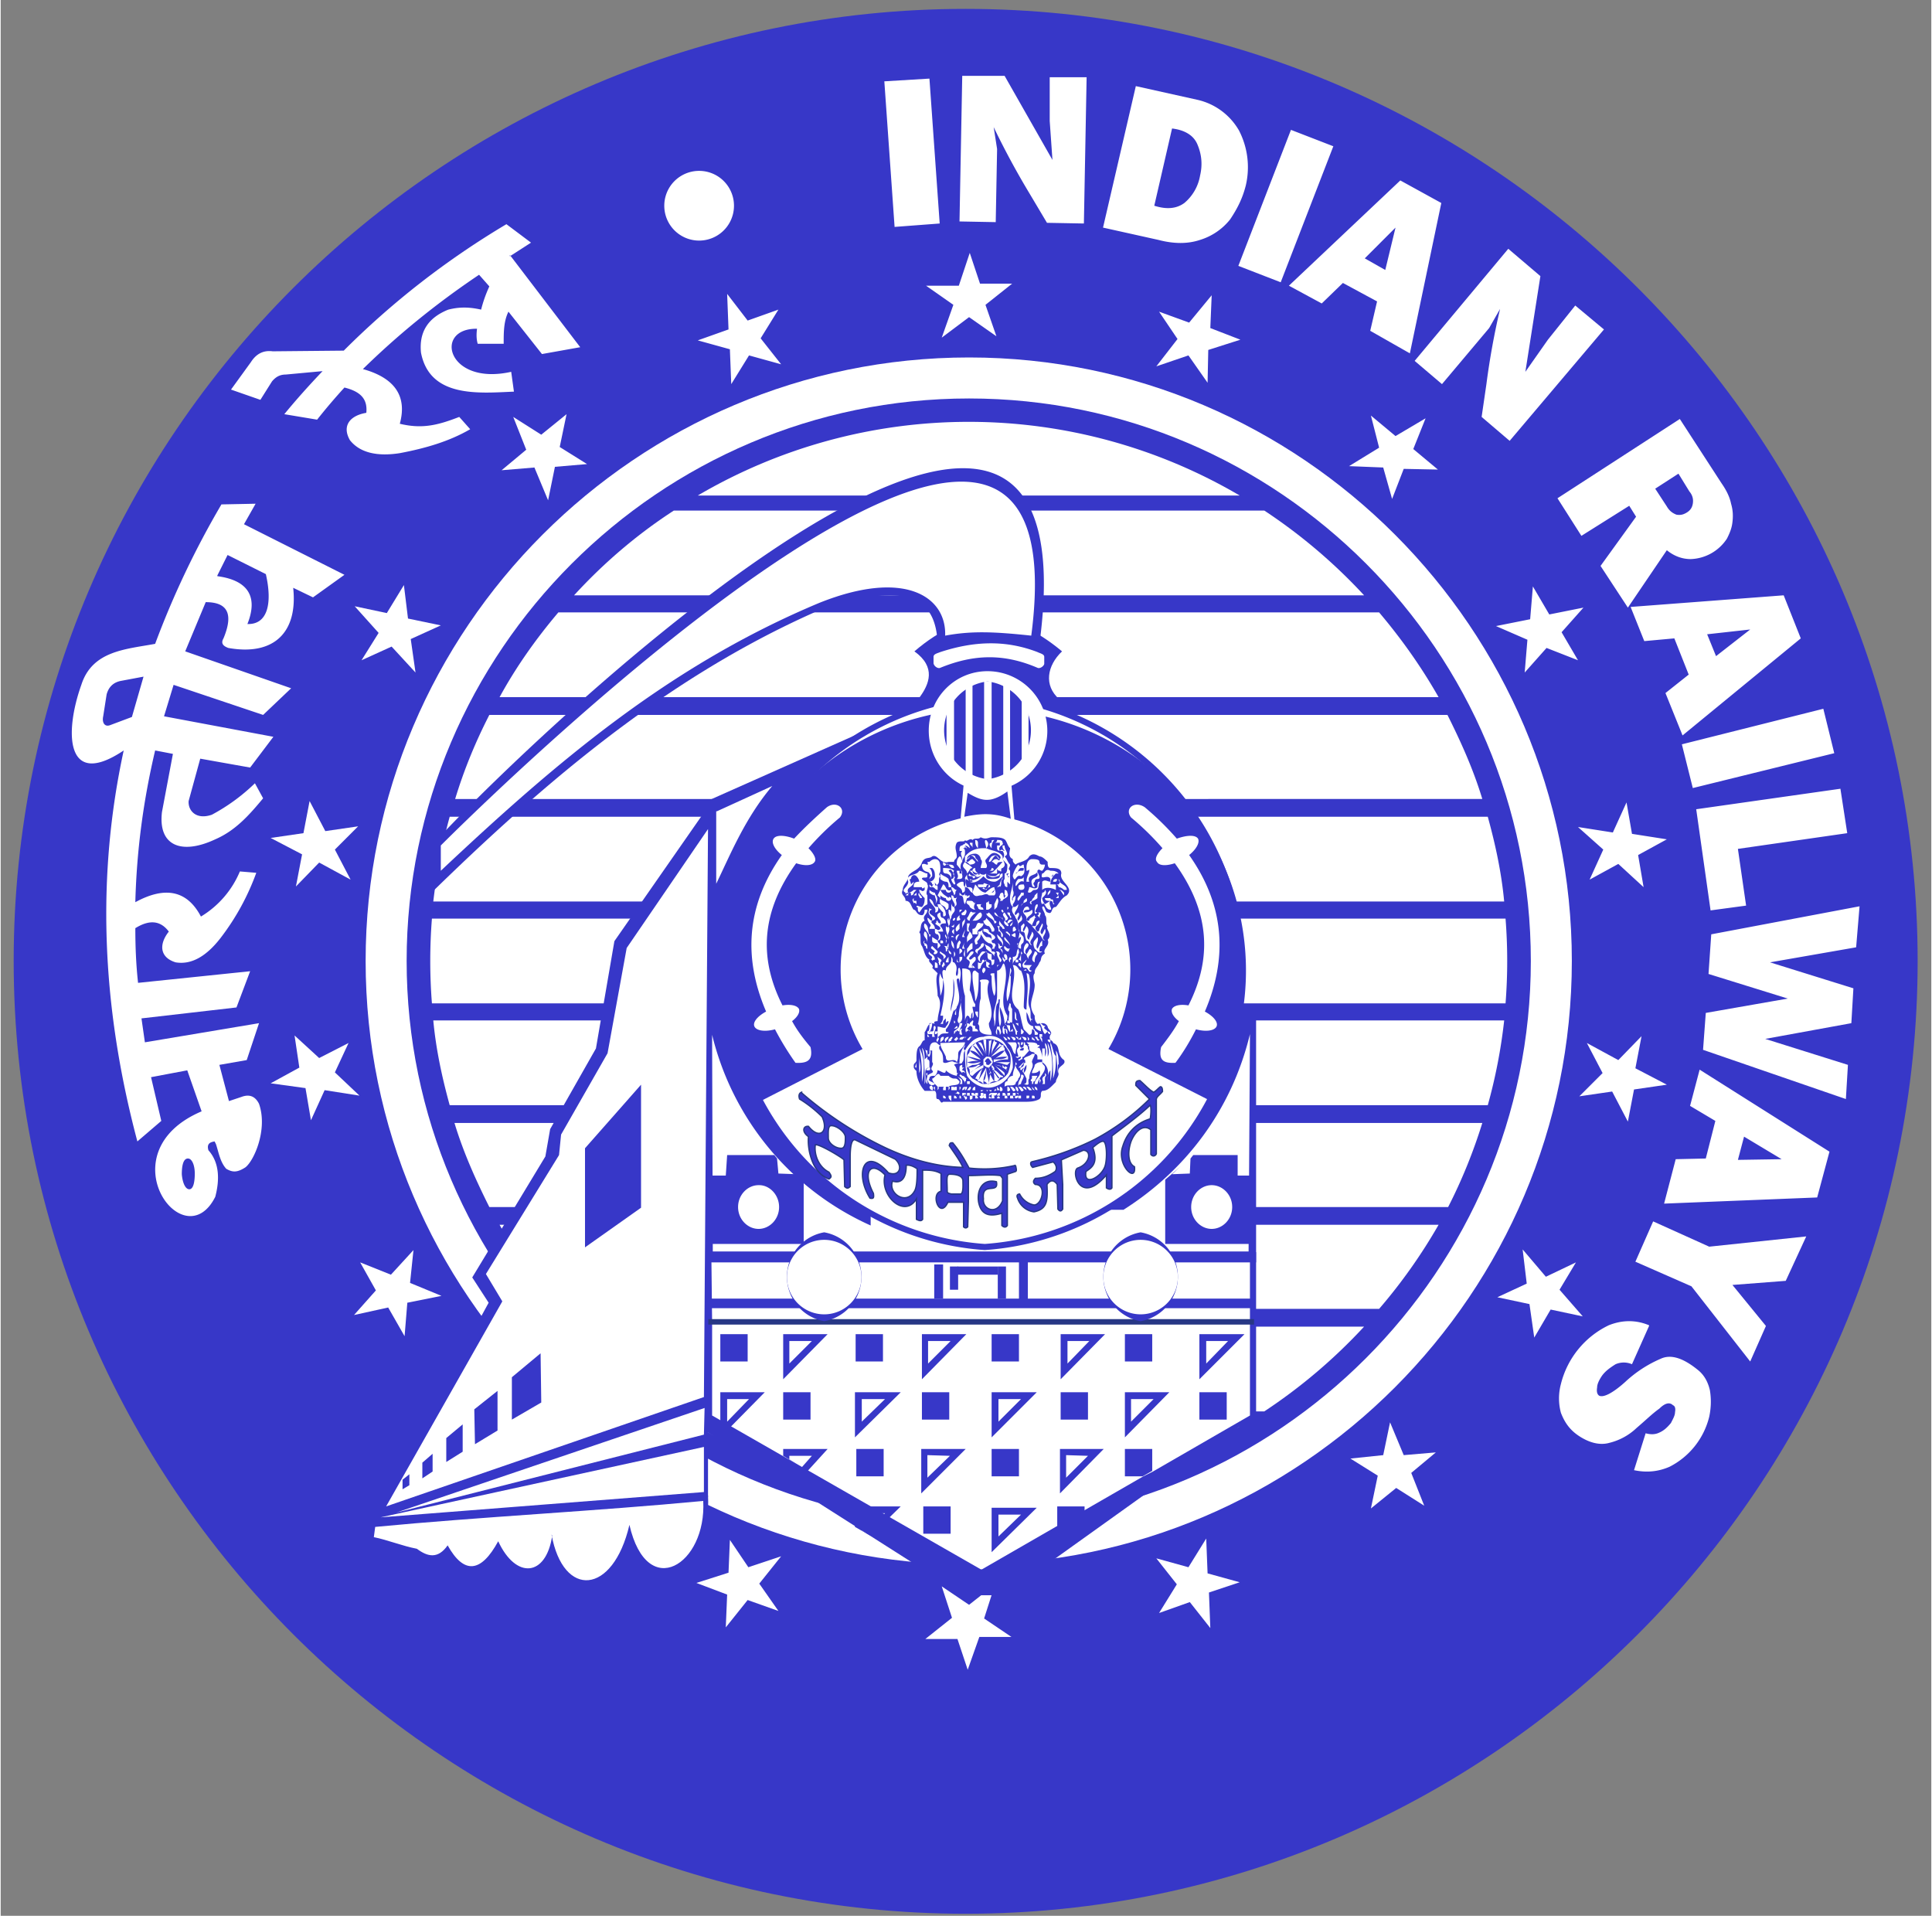
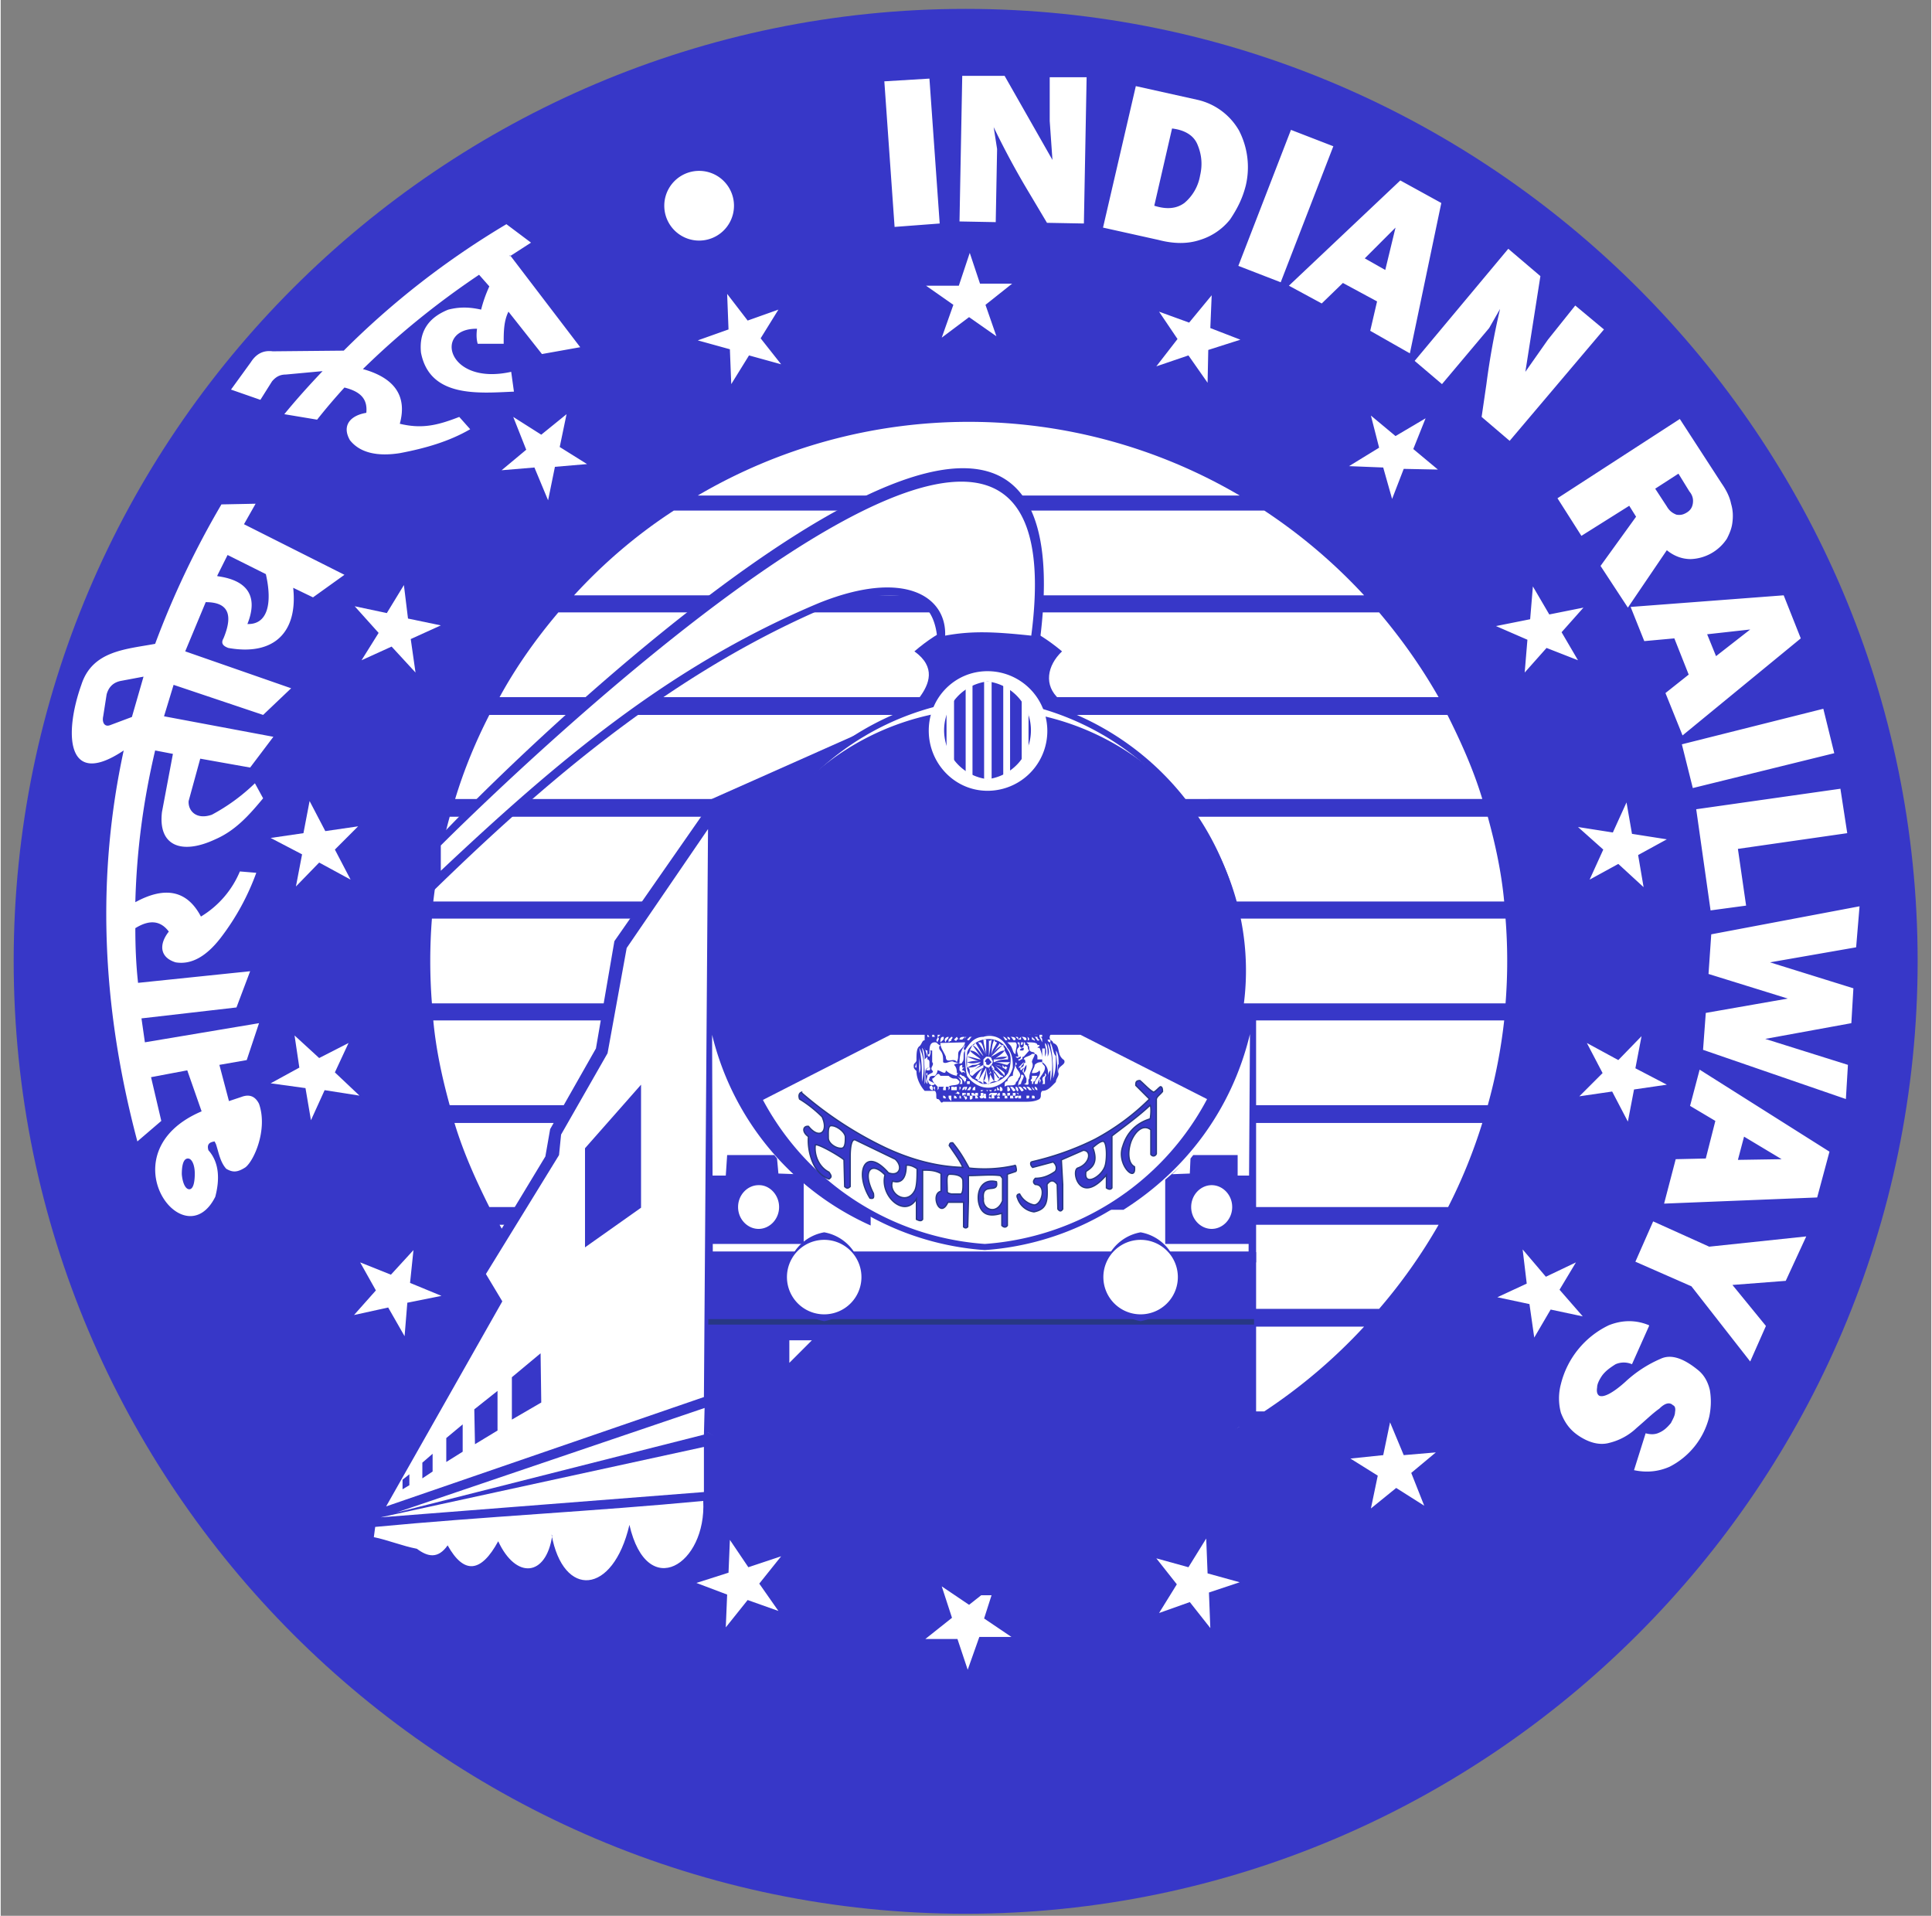
<svg xmlns="http://www.w3.org/2000/svg" width="317.6" height="314.9" fill-rule="evenodd" viewBox="0 0 282.5 280.3">
  <rect x="0" y="0" width="282.5" height="280.3" fill="#808080" stroke="none" />
  <path fill="#3737c8" d="M141.2 1.3c76.7 0 139.3 62.6 139.3 139.3S217.9 280 141.2 280C64.5 280 1.9 217.4 1.9 140.6S64.5 1.3 141.2 1.3z" />
  <g fill="#fff">
    <path d="m106.3 43 3 3.9 4.5-1.6-2.6 4.2 3 3.8-4.7-1.3-2.6 4.2-.2-5.1-4.7-1.3 4.5-1.6zM75 61l4.1 2.6 3.7-3-1 4.8 4 2.5-4.7.4-1 4.9-2-4.8-4.8.4 3.6-3zM51.8 88.7l4.7 1 2.5-4.1.6 4.9 4.8 1-4.4 2 .7 4.9-3.5-3.8-4.4 2 2.5-4zM39.5 122.6l4.8-.7.9-4.7 2.3 4.4 4.8-.7-3.4 3.4 2.3 4.4-4.6-2.5-3.4 3.5.9-4.7zM39.5 158.5l4.2-2.3-.7-4.7 3.6 3.3 4.3-2.2-2 4.3 3.6 3.4-5.1-.8-2 4.4-.8-4.7zM51.7 192.4l3.2-3.6-2.3-4.1 4.5 1.8 3.3-3.6-.5 4.8 4.6 1.9-5 1-.4 4.9-2.4-4.2zM106.1 238.1l.2-4.8-4.5-1.7 4.7-1.5.2-4.8 2.7 4 4.8-1.6-3.2 4 2.8 4-4.5-1.6zM141.5 244.3l-1.5-4.5h-4.7l3.9-3.1-1.5-4.6 4 2.7 3.8-3-1.6 5 4 2.7h-4.7zM177 238.2l-3-3.8-4.5 1.6 2.6-4.2-3-3.8 4.7 1.3 2.6-4.2.2 5.1 4.7 1.3-4.5 1.5zM208.3 220.3l-4.1-2.6-3.7 3 1-4.8-4-2.5 4.8-.5 1-4.8 2 4.8 4.7-.4-3.6 3zM231.5 192.6l-4.7-1-2.4 4.1-.7-4.9-4.7-1 4.3-2-.6-5 3.4 4 4.4-2.1-2.4 4zM102.2 25a5.1 5.1 0 0 1 0 10.2 5.1 5.1 0 0 1 0-10.2zM74.5 37.3l10.3 13.5-5.6 1-4.9-6.2c-.7 1.4-.7 3-.7 4.7h-3.8c-.2-.7-.2-1.4-.1-2.2-6.4-.1-4.4 8.4 5 6.3l.4 2.9c-5 .2-12.3 1-13.6-5.7-.3-3 1-5.1 4-6.3 1.6-.4 3-.4 4.8 0 .3-1.2.7-2.3 1.2-3.4L70 40.2c-6.4 4.3-12 8.9-17 13.8 4.7 1.3 6.5 4 5.4 8 3.3.8 5.6.2 8.7-1l1.6 1.8c-3.1 1.8-6.6 2.8-10.3 3.5-3.2.5-5.8 0-7.3-1.9-1.2-2.1 0-3.6 2.4-4 .2-2-.8-3.1-3.2-3.7a87.8 87.8 0 0 0-4 4.7l-4.8-.8c1.8-2.2 3.7-4.3 5.6-6.3l-5.4.5c-.9 0-1.5.4-2 1L38 58.5 33.7 57l2.9-4c.7-1.1 1.7-1.8 3.2-1.6l10.4-.1c7-7 14.9-13.2 23.8-18.5l3.6 2.7-3.1 2z" />
    <path d="m23.5 164-1.5-6.4 5.3-1 2.1 6c-14.1 6-2.6 21.7 2 12.5.6-2.3.7-4.9-1-6.8-.3-1 .3-1.2.9-1.3l.2.4c.4 1.2.6 2.6 1.5 3.6 1 .6 1.7.5 2.8-.2 1.3-1 3.3-5.6 2-9.3-.5-1-1.3-1.5-2.6-1l-1.8.6-1.4-5.3 4-.7 1.8-5.4-16.7 2.8-.5-3.5 13.9-1.6 2-5.3-16.4 1.7c-.3-2.7-.4-5.4-.4-8 2.1-1.3 3.7-1.1 4.9.5-1.5 1.9-1.3 3.8 1 4.5 2.4.4 4.6-1 6.6-3.6 2.3-3 4-6.2 5.2-9.5l-2.4-.2a14 14 0 0 1-5.7 6.6c-2-3.8-5.2-4.5-9.6-2.1.2-7.7 1.2-15 2.9-22.2l2.6.5-1.6 8.5c-.6 5 2.9 6.3 7.8 4 3-1.3 5-3.6 7-6l-1.2-2.2a28 28 0 0 1-6.3 4.6c-2.3.8-3.5-.6-3.4-2l1.7-6.2 7.3 1.3 3.4-4.5-16-3 1.4-4.6 13.1 4.4 4.1-3.9L27 95.3l3-7.2c3.2 0 4.1 1.7 2.6 5.3-.4.7-.1 1.1.7 1.4C40 96 43.5 92.5 42.8 86l2.9 1.4 4.6-3.3-14.7-7.4 1.7-3-5 .1a129 129 0 0 0-9.7 20.4c-4.3.8-9.2 1-10.8 6-2.5 7-2.3 15.3 6.2 9.6-3.9 18-3.4 36.9 2 57.2zm3 7.8c0-1.2.2-2.3.9-2.3.6 0 1 1 1 2.2s-.2 2.3-.8 2.3c-.6 0-1-1-1.1-2.2zM20.9 99l-1.7 5.9-3.2 1.2c-.8.3-1.2-.4-1-1.3l.5-3.2c.3-1.1 1-1.8 2.2-2zm10.8-14.8 1.5-3 5.6 2.8c1 4.4.2 7.4-2.7 7.3 1.6-4 .1-6.4-4.4-7zM231.6 88.9l-3.2 3.6 2.4 4.1-4.6-1.8-3.2 3.6.4-4.8-4.6-2 5-1 .4-4.8 2.4 4.1zM208.5 61.2l-1.8 4.5 3.6 3-5-.1-1.7 4.4-1.3-4.6-5-.2 4.4-2.7-1.2-4.7 3.6 3zM141.8 37l1.5 4.5h4.7l-3.9 3.1 1.6 4.6-4-2.8-4 3 1.7-4.8-4-2.8h4.8zM130.8 33.2l-1.5-21.3 6.6-.4 1.5 21.2zM140.3 32.4l.4-21.3h6.2l7 12.3-.4-5.7v-6.4h5.4l-.4 21.4-5.4-.1-2.5-4.2a118 118 0 0 1-5.3-9.8l.5 3.2-.2 10.7zM161.3 33.3l4.8-20.7 9 2a9.4 9.4 0 0 1 6.1 4.5 11.7 11.7 0 0 1 1 8c-.5 2-1.3 3.5-2.3 5a9 9 0 0 1-4.4 3c-1.8.6-3.8.6-6.1 0zm7.5-3.2c1.9.6 3.3.4 4.4-.4a6.7 6.7 0 0 0 2.3-4c.4-1.7.2-3.2-.4-4.6s-2-2.1-3.7-2.3zM181.1 38.9l7.7-19.9 6.2 2.4-7.7 19.9zM188.5 41.8l16.3-15.4 6 3.3-4.6 22-5.8-3.3 1-4.3-5-2.7-3.1 3zm14.1-2.3 1.5-6.2-4.5 4.5zM206.9 52.8l13.7-16.4 4.7 4-2.2 14 3.3-4.7 4-5 4.2 3.5-13.8 16.3-4.1-3.5.7-4.8a109.6 109.6 0 0 1 2-11l-1.6 2.8-6.9 8.2zM245.7 61.3l6.1 9.4c.7 1 1.2 2 1.4 3 .3 1 .3 1.9.2 2.7-.1.9-.4 1.6-.8 2.4a6.6 6.6 0 0 1-5.3 3c-1.2 0-2.4-.4-3.5-1.3l-5.7 8.4-4-6.1 5.2-7.2-1-1.6-7 4.4-3.5-5.5zm-.2 8-3.4 2.2 1.7 2.6c.4.7.9 1 1.4 1.2.6.1 1 0 1.5-.3s.8-.7.9-1.3c.1-.6 0-1.2-.5-1.8zM238.5 88.8l22.4-1.7 2.5 6.3-17.3 14.2-2.5-6.2 3.4-2.7-2.1-5.3-4.4.4zM251 96l5-3.9-6.3.7zM246 108.9l20.7-5.2 1.6 6.5-20.7 5.1zM248.1 118.4l21.1-3 1 6.5-16 2.3 1.2 8.3-5.2.7zM250.3 136.7l21.7-4.1-.5 6-12.6 2.2 12.2 3.8-.3 5.1-12.6 2.3 12.1 3.8-.3 5-20.9-7.2.4-5.4 12-2.1-11.6-3.6zM248.6 156.5l19 12-1.8 6.7-22.4.9 1.7-6.5 4.4-.1 1.4-5.5-3.7-2.2zm5.6 13.2 6.4-.1-5.5-3.3zM241.8 178.7l8.2 3.7 14.2-1.5-3 6.5-7.8.6 4.9 6-2.3 5.2-8.6-11-8.2-3.6zM241.2 194l-2.5 5.6a3 3 0 0 0-2.4 0c-.8.5-1.5 1-2 1.7-.4.6-.7 1.2-.7 1.7-.1.6 0 1 .3 1.2.6.3 1.9-.3 3.8-2a18 18 0 0 1 5.2-3.4c1.5-.7 3.3-.1 5.4 1.6.9.7 1.5 1.7 1.8 3 .2 1.2.2 2.5-.1 3.9a11.2 11.2 0 0 1-5.8 7.3c-1.6.7-3.3.9-5.2.5l1.7-5.4c.7.2 1.4.2 2-.1.7-.3 1.2-.8 1.7-1.4.3-.6.6-1.1.6-1.6.1-.5 0-.9-.3-1-.5-.5-1.2-.3-2 .5-1 .7-2 1.7-3.3 2.8a8.8 8.8 0 0 1-4 2.2c-1.4.4-3 0-4.6-1.1-1.3-.9-2-2-2.5-3.3a8.1 8.1 0 0 1 0-4.2 13 13 0 0 1 7-8.6c2-.8 4-.8 5.9 0zM243.8 158.7l-4.8.7-.9 4.7-2.3-4.4-4.8.7 3.4-3.4-2.3-4.4 4.6 2.5 3.4-3.5-.9 4.7zM243.8 122.8l-4.2 2.3.8 4.7-3.7-3.4-4.2 2.3 2-4.4-3.7-3.3 5.1.8 2-4.4.8 4.6zM177.2 43.2 177 48l4.4 1.7-4.7 1.5-.1 4.8-2.8-4-4.7 1.6 3.1-4-2.7-4 4.4 1.6z" />
-     <path d="M141.7 52.3c48.6 0 88.2 39.7 88.2 88.3s-39.6 88.3-88.2 88.3c-48.7 0-88.3-39.7-88.3-88.3S93 52.3 141.7 52.3z" />
  </g>
  <path fill="#273785" d="M141.7 61.8a79 79 0 0 1 78.8 78.8c0 43.4-35.4 78.8-78.8 78.8S62.8 184 62.8 140.6a79 79 0 0 1 78.9-78.8z" />
  <path fill="#3737c8" d="M141.7 58.3c45.3 0 82.2 37 82.2 82.3s-37 82.3-82.2 82.3-82.3-37-82.3-82.3 37-82.3 82.3-82.3z" />
  <path fill="#fff" d="M81.6 89.6h120.1c3.3 3.9 6.2 8 8.7 12.4H73c2.4-4.4 5.3-8.5 8.6-12.4zM98.5 74.7h86.4a79.6 79.6 0 0 1 14.6 12.4H83.9c4.3-4.7 9.2-8.9 14.6-12.4zM71.6 104.6h140.1c2 4 3.8 8 5.1 12.3H66.5c1.3-4.3 3-8.4 5-12.3zM65.7 119.5h151.9c1.1 4 2 8.1 2.4 12.4H63.3c.5-4.3 1.3-8.4 2.4-12.4zM63 134.4h157.2a79.2 79.2 0 0 1 0 12.4H63.1a79.2 79.2 0 0 1 0-12.4zM63.3 149.3H220a78 78 0 0 1-2.4 12.4H65.7c-1.1-4-2-8.1-2.4-12.4zM66.5 164.3h150.3c-1.3 4.2-3 8.4-5 12.3H71.5c-2-4-3.8-8-5.1-12.3zM73 179.2h137.4a79.2 79.2 0 0 1-8.7 12.3H81.6c-3.3-3.8-6.2-8-8.6-12.3zM83.9 194.1h115.6a79.6 79.6 0 0 1-14.6 12.4H98.5A79.6 79.6 0 0 1 83.9 194zM181.3 72.5H102a78.3 78.3 0 0 1 79.3 0zM102 208.7h79.3a78.3 78.3 0 0 1-79.3 0z" />
  <path fill="#3737c8" d="m135.3 103-31.7 14.1-.4 92.3 37.7 24h5.9l36.9-26.4v-58z" />
  <path fill="#fff" d="m182.8 151.4-.2 31.7h-78.4l-.1-30.7v-1a41.2 41.2 0 0 0 23.2 27.9V177h37c9-5.7 15.8-14.5 18.5-25.7z" />
  <path fill="#3737c8" d="M61 126c10.5-12.5 100.1-99.9 91-31.8a15.5 15.5 0 0 0-14.9-.1c-.3-6-3.5-9.6-17.6-4.7-22.9 10.1-41.4 26.3-59 43.7l.4-7z" />
  <path fill="#3737c8" d="M133.7 95.3c3.2 2.3 2.2 4.8.7 6.8l20.5.2c-2.3-2-1.8-4.9.4-7-7.3-6.1-14-6.5-21.6 0z" />
  <path fill="#3737c8" d="M144 101.3a40.9 40.9 0 0 1 0 81.6 40.9 40.9 0 0 1 0-81.6z" />
  <path fill="#fff" d="M144 102.2a40 40 0 0 1 0 79.8 40 40 0 0 1 0-79.8z" />
  <path fill="#3737c8" d="M144.1 103.8a38.2 38.2 0 0 1 33 57.3l-19.1-9.7h-27.8l-19 9.7a38.2 38.2 0 0 1 32.9-57.4z" />
-   <path fill="#fff" d="M104 184.6h78.8v8.8h-78.7zM104.1 193.5h78.7v13.6l-14.2 8.2-1.4.7-23.6 13.6h-.2l-39.3-22.5zM137.5 95.4c4.9-1.6 9.5-1.8 14.2 0 .4.2 1 .3 1 .7v1c0 .3-.6.8-1 .6-4.9-2.1-9.3-2-14.2 0-.4.2-1-.3-1-.7v-.9c0-.4.5-.5 1-.7zM104.8 118.7l8.1-3.7c-4 4.7-6.2 10.2-8.2 14.3v-10.6zM114.4 147.1c1.2-.2 2.1 0 2.4.5.2.5-.2 1.2-1 1.8.7 1.3 1.6 2.5 2.7 3.8.4 1.9-.4 2.4-2.2 2.3a42.5 42.5 0 0 1-3-4.9c-1.5.4-2.7.2-3-.4-.3-.6.4-1.5 1.7-2.2-3.3-7.7-3-15.4 2.3-22.9-1-.8-1.6-1.8-1.2-2.4.4-.6 1.7-.5 3 0 1.4-1.5 3-3 4.8-4.6 1.4-1 2.9.2 1.9 1.5-1.8 1.5-3.3 3-4.6 4.5.8.8 1.2 1.6.9 2-.4.6-1.5.6-2.7.2-5 6.9-5.6 13.7-2 20.8zM173.8 147.1c-1.2-.2-2.1 0-2.4.5-.2.5.2 1.2 1 1.8-.7 1.3-1.6 2.5-2.6 3.8-.4 1.9.3 2.4 2.1 2.3 1.2-1.6 2.2-3.3 3-4.9 1.5.4 2.7.2 3-.4.3-.6-.4-1.5-1.7-2.2 3.3-7.7 3-15.4-2.3-22.9 1-.8 1.6-1.8 1.3-2.4-.4-.6-1.7-.5-3.1 0a41.8 41.8 0 0 0-4.7-4.6c-1.5-1-3 .2-2 1.5 1.8 1.5 3.3 3 4.6 4.5-.8.8-1.2 1.6-.8 2 .3.6 1.4.6 2.6.2 5 6.9 5.6 13.7 2 20.8zM144.1 119.2a22.7 22.7 0 0 1 0 45.3 22.7 22.7 0 0 1 0-45.3z" />
  <path fill="#fff" d="M64.4 123.7c10.4-10.4 94.4-91.8 86.4-30.7-5.6-.6-8.8-.7-12.6 0 .2-5.7-5.9-9.8-18.4-4.8-22 9.2-38.5 23.3-55.4 39.2v-3.7zM144.4 98.2a8.7 8.7 0 0 1 0 17.5c-4.8 0-8.6-4-8.6-8.8s3.8-8.7 8.6-8.7z" />
-   <path fill="#fff" d="M141 113.7c2.2 2.3 3.8 2.8 6.8 0l.6 7a10 10 0 0 0-8-.2z" />
  <path fill="#3737c8" d="M141.5 116c2 1.2 3.3 1.6 5.8-.2l.5 4c-2.5-.9-4.4-.8-6.8-.3zM144.4 99.7a7.2 7.2 0 0 1 0 14.3 7.2 7.2 0 0 1 0-14.3z" />
  <path fill="#fff" d="M139.5 101.7V112l-1.1-1.3v-7.9l1-1.2zM142.2 100v13.7l-1-.4v-12.8a7 7 0 0 1 1-.5zM145 99.7V114a7.2 7.2 0 0 1-1.1 0V99.7a7.2 7.2 0 0 1 1 0zM147.7 100.5v12.8l-1 .4V100l1 .5zM150.4 103v7.8l-1 1.3v-10.4c.4.3.7.8 1 1.2z" />
  <path fill="#3737c8" d="M104 172h2.1l.2-3h6.9l.4.5.2 2.2 2.7.1-1.4-1.2 2.4 2v9.4H104zM183.4 172H181v-3h-6.5l-.4.5-.1 2.2-2.6.1 1.3-1.2-2.3 2v9.4h13zM103.6 190h80v1.4h-80zM103.5 183.2h80.2v1.5h-80.2z" />
  <path fill="#273785" d="M103.4 193h80v.8h-80z" />
-   <path fill="#3737c8" d="M120.5 180.3a6.6 6.6 0 0 1 0 13 6.6 6.6 0 0 1 0-13zM166.8 180.3a6.6 6.6 0 0 1 0 13 6.6 6.6 0 0 1 0-13zM140 186.5v-1.2h5.9v1.2z" />
+   <path fill="#3737c8" d="M120.5 180.3a6.6 6.6 0 0 1 0 13 6.6 6.6 0 0 1 0-13M166.8 180.3a6.6 6.6 0 0 1 0 13 6.6 6.6 0 0 1 0-13zM140 186.5v-1.2h5.9v1.2z" />
  <path fill="#3737c8" d="M138.9 185.3h1.2v3.4h-1.2zM136.6 185h1.3v5h-1.3zM145.9 185.3h1.2v4.7h-1.2zM149 184.1h1.3v6H149z" />
  <path fill="#fff" d="M120.5 181.4a5.4 5.4 0 1 1 0 10.9 5.4 5.4 0 0 1 0-10.9zM166.8 181.4a5.4 5.4 0 1 1 0 10.9 5.4 5.4 0 0 1 0-10.9zM111 173.4c1.5 0 2.9 1.4 2.9 3.2s-1.4 3.2-3 3.2-3-1.4-3-3.2 1.4-3.2 3-3.2zM177.2 173.4c-1.6 0-3 1.4-3 3.2s1.4 3.2 3 3.2 3-1.4 3-3.2-1.4-3.2-3-3.2z" />
  <path fill="#3737c8" d="m103.8 117.6-.3 87.7L54 222.5l17.4-31.9-2.4-3.7 10.7-17.7.7-4 6.7-11.8 2.7-15.7z" />
  <path fill="#3737c8" d="M103.5 204.8V219L54 222.6l1.9-1z" />
-   <path fill="#3737c8" d="M54 222.7v2.2c2.2.4 4.4 1.4 6.5 1.8 1.6 1.3 3.2 1.6 4.7-.5 2.4 4.5 5 4.3 7.6-.7 2.6 6 7.1 5.6 8-.8v-.3c1.7 10.1 9.2 9.6 11.7-1.4 2.6 12 11.6 5.8 11-4.2-16 1.6-33.3 2.3-49.5 3.9z" />
  <path fill="#fff" d="m103.5 121.3-.6 83.1-46.5 16 17-30-2.4-4L81.7 169l.3-3 6.8-11.9 2.8-15.4zM102.9 211.7v6.6L55.6 222zM103 206l-.1 3.9-45 11.4zM54.8 223.4l-.2 1.5c2 .4 4.2 1.3 6.3 1.7 1.6 1.2 3.1 1.5 4.5-.5 2.4 4.3 4.9 4 7.4-.6 2.6 5.6 7 5.2 7.9-.8l-.1-.2c1.7 9.4 9 8.9 11.4-1.4 2.6 11.3 11.3 5.8 10.8-3.5-15.7 1.5-32.3 2.3-48 3.8z" />
  <path fill="#3737c8" d="m85.5 168 8.2-9.3v18l-8.2 5.8zM74.8 201.5 79 198l.1 7.2-4.3 2.5zM69.3 206.2l3.4-2.7v5.8l-3.3 2zM65.2 210.4l2.4-2v4l-2.4 1.5zM61.7 214l1.5-1.3v2.6l-1.5 1zM58.8 216.5l1-.8v1.6l-1 .6z" />
  <path fill="#fff" d="M118.7 196.1h-3.3v3.3z" />
-   <path fill="#3737c8" d="M105.3 195.2h4v4h-4zM125.1 195.2h4v4h-4zM145 195.2h4v4h-4zM164.5 195.2h4v4h-4zM114.5 203.7h4v4h-4zM155.1 203.7h4v4h-4zM175.4 203.7h4v4h-4zM125.2 212h4v4h-4zM145 212h4v4h-4zM154.6 220.4h4v2l-4 2.3zM134.8 203.7h4v4h-4zM135 220.4h4v4h-4zM164.5 212h4v3.2l-1.4.8h-2.6zM121 195.2h-6.5v6.6zm-2.3 1h-3.3v3.3zM141.3 195.2h-6.5v6.6zm-2.3 1h-3.3v3.3zM161.6 195.2h-6.5v6.6zm-2.3 1h-3.2v3.3zM182 195.2h-6.6v6.6zm-2.4 1h-3.2v3.3zM111.8 203.7h-6.5v6.6zm-2.3 1h-3.2v3.3zM131.7 203.7H125v6.6zm-2.3 1H126v3.3zM151.6 203.7H145v6.6zm-2.3 1H146v3.3zM171 203.7h-6.5v6.6zm-2.3 1h-3.3v3.3zM121 212h-6.5v1l1 .6 1.7 1.1.8.6zm-2.3 1h-3.3v.5l1.8 1.2zM141.2 212h-6.5v6.5zm-2.3 1-3.3-.1v3.3zM161.4 212H155v6.5zm-2.3 1-3.2-.1v3.3zM131.7 220.4H125v3l2.3 1.3zm-2.3 1H126v2.5l.5.3zM151.6 220.6H145v6.5zm-2.3 1H146v3.2z" />
  <path fill="#3737c8" stroke="#273785" stroke-width=".2" d="M117.2 159.8c-.3.1-.5.4-.3 1 1 .6 2.2 1.5 3.3 2.6 1 2.2-.4 3.4-2 1.4-.8-.1-1 .8 0 1.5-.1 1.1.1 2.5.6 3.7s1.3 2.1 2.4 2.5c.4-.3.4-.4 0-1-1.6-.8-2.2-2.7-2-4 .5-.2 4 1.9 4.2 2.2l.1 3.9c.3.3.5.3.8 0v-4.3c0-1.5.2-2.8.8-2.5l5.8 2.8c1.2 1.1.6 2.6-1 2-3.5-4-5 0-2.7 3.7.5.1.6 0 .5-.7-1.7-3.3-.3-4.8 1.7-2.7-.8 3.1 2.9 6.4 4.6 3.5v3c.4.2.7.3.9 0v-7.2c1 0 1.8 0 2.7.5v2.6c-1.6.3-.2 4.2 1 1.6h2.3v3.6c.2.2.4.2.6 0l.1-3.7V172c1.7 0 3.3-.2 4.7 0l.3.4v3.3c-.9 2.2-3 1.2-2.8-.3-.3-2.6 2.3-.6 1.9-2.5-2-.5-2.9 1.2-2.6 3 .3 1.5 1.2 2.3 3.4 1.6v1.8c.3.3.6.3.8 0v-7.5l1.2-.4c.2-.1.1-.4 0-.9a20 20 0 0 1-6.8.4c-.7-1.3-1.4-2.5-2.4-3.7-.3 0-.4 0-.5.4.8 1.2 1.5 2.1 2 3.2-4.1-.1-8-1.3-11.4-2.9a54.5 54.5 0 0 1-12.2-8zm4.4 4.9c.7 0 2 .9 2 1.7 0 .7 0 1.7-.7 1.6-.7 0-1.8-.7-1.8-1.5s-.1-1.9.5-1.8zm10.8 5.8c.6-.1 1.1.1 1.7.5 0 1.1 0 2.7-.4 3.3-1.2 2.1-3.9.3-3.2-1.5 1.2.4 2-.3 2-2.3zm8.4 2.2c0 .6.1 1.8-.3 2h-1.4c-.3-.1-.6-.1-.6-.4 0-1.6-.2-2.5.4-2.5.9 0 1.9.2 1.9 1zM150.8 170c-.2.3 0 .6.2.8l3-.8c.5.4.6 1 .3 1.4-1 .7-1.9 1-2.9 1-.4.4-.3.7 0 .9 1.7 0 1 3-.2 3a3 3 0 0 1-2.1-1.6c-.3 0-.5.2-.3.6a2.9 2.9 0 0 0 2.4 2c2-.4 2-1.7 1.9-4 .5-.7 1-.7 1.5 0l.1 3.6c.3.4.5.3.7 0v-3.6l-.2-3.6 3.2-1.4c1.3 0 1 2-.8 2.6-1 .4.3 5.6 4.2 1v1.9c.3.2.6.3.8 0v-7.6c1.8-1.4 3.8-2.8 5.6-4.5.2.3.1 1.6 0 2-2 .6-3.4 2-4 4-1 2.7 2 5.5 1.7 3-1-.5-1-2.3-.5-3.7.6-1.5 1.8-2.6 2.9-1.7v3.6c.3.4.7.2.8-.1V160.8c.1-.4.5-.6.9-1.1 0-.2 0-.7-.3-.7-.2.1-.7.7-1 .8-.6-.3-1.3-1.1-2-1.7-.6 0-.6.3-.6.7l2 2c-2.3 2.3-5 4.3-8 5.9-3 1.5-6.2 2.6-9.3 3.3zm9-2.1c.8-.7 1.3-1 1.6-.9.5.3.5 2.7.2 3.6-.5 1.6-3.2 3.1-2.8.8.7-.5 1.9-1.1 1-3.5z" />
  <path fill="#3737c8" d="M143.4 122.5c.8.4 1.2 0 1.6 0 .8 0 1.6 0 2 .4.3.4.3.8.7 1.2 0 .4-.4 1.2.4 1.6 0 .4 0 .4.4.8.4-.4 1.6-.4 2-1.2.4-.4.8-.4 1.5 0 .4 0 .8.4 1.2.8 0 .4 0 .9.4.9.8 0 1.6 0 1.6.8-.4 1.2 2 2 .8 3.2-.8.4-1.2 1.3-1.6 1.7-.8 0-.4 1.2-1.2.8-.4 0-.4-1.2-.8-.8 0 .4.4.8.4 1.2.4.4 0 1.2.4 1.6-.4.4.8 1.2 0 2 .4.9-.8 1.3-.4 2-.8.5-.4.9-.8 1.3-.3.8-.7.8-.7 1.6-.4.4 0 1.3 0 1.7 0 1.6-1.2 2.8 0 4.5 0 .4 0 .8.4 1.2.3 0 1.1-.4 1.5.4 0 .4.8.8.4 1.2-.4.8.4.8.4 1.2 1.2.4.4 1.7 1.6 2.5.4.8-1.2.8-.8 2 0 .4-.4.8-.4 1.2-.8.8-1.2 1.3-2 1.3-.4.4 0 .8-.4 1.2-.7.4-1.5.4-2.3.4h-11.8c-.4.4-.4-.4-.8-.4s0-.8-.4-1.2h-1.5c-.8-.9-1.2-2-1.2-2.9-.4-.4-.4-.4-.4-.8s.4-.4.4-.8c0-.8 0-1.7.4-2s.4-.9.8-.9V151c.4-.4.4-1.6 1.5-1.2-.4-.4.4-.4.4-.4 0-1.3.8-2.5 0-3.7 0-1.2-.4-2.4 0-3.3l-.8-.8c.4-.4-.7-.8-.4-1.2-.7-.4-.7-1.2-1.1-2-.4-.4 0-1.7-.4-2 .4-.5 0-1.3.8-1.7-.4-.8.4-.8.4-1.6h-.4s0 .8-.4.8c-.8 0-.8-.8-1.2-.8-.4-.4-.4-1.3-1.2-1.3 0-.8-.8-.8-.4-1.6 0-.8.8-1.2.8-2 .4-.8 1.6-.8 2-2 .4-.9 1.1-.5 1.5-.9.8-.4 1.2 1.2 2.4.8h.8c0-.4.4-.4.4-.8 0-.8-.4-1.2 0-2 .4-.4 1.2 0 1.2-.4.3.4.7-.4 1.1 0 .4-.4.8 0 1.2-.4zm.8.4c.4.4.4.8 0 1.2.8.4 2 .4 2.4 1.2 0 .8.7 1.2 0 1.7-.4 0 0 .8-.4.4-.4 0-.4-.4-.4-.4l.8-.9c-.4 0-.8 0-.8.4-.4 0-.4-.4-.8-.4.4-.4.4-.4.8-.4 0 0 .4.4.4 0-.4 0-.4-.8-.8-.4s-.4.8-.8.8c0-.4.4-.8.4-.8.8-.4.8 0 1.2.4.4-.4-.4-.8-.4-.8-.8-.4-1.2.4-1.6.8-.4.4.4.8 0 1.3h-.8c0-.5.4-.9 0-1.3 0-.4-.4-.8-.8-.8-.8 0-1.2.4-1.2.8l.4-.4c.4-.4.8 0 .8 0 0 .4.4.4.4.8-.4-.4-.8-1.2-1.2-.8 0 .4-.7.4-.4.8.4 0 .4-.4.8-.4l.4.4c0 .4-.8.4-.8.4-.4-.4-.4-.4-.7-.4.3.4.7.4 1.1.9-.4 0-.4.4-.8.8 0 .4 0 .8.4 1.2h.4c0-.4-.4 0-.4-.4.4.4 1.2 0 1.6-.4s-.4.4-.8 0c0 .4-.4.4-.4 0-.4 0-.8 0-.4-.4 0 .4.8.4 1.2.4-.4 0-.8-.4-1.2-.8h.4c0 .4.4.8.8.4 0 0 0 .4.4 0-.4 0-.8 0-1.2-.4 0-.4.4-.4.4-.4 0 .4 0 .4.4.8.4 0 .8.4 1.2 0h.4-.4c.4.4.8.4 1.2.4s.4-.4.8-.4c0 .4-.4.4-.4.4-.8.4-1.2 0-1.6-.4v.4c0 .4.4.4.8.4s1.2 0 1.2-.4c0 0 0-.4.4-.4v.8c-.4.4 0 .8-.4 1.2 0-.4 0 0-.4 0l.4-.4c0-.4.4-.8.4-1.2-.4.4-.8.8-1.2.8-.8 0-1.2-.4-1.6-.8-.4.4-1.2 1.2-2 .8 0 0-.4-.4-.7-.4.3 0 0 .8.3 1.2.4 0 .8 0 .8.4v.4c-.4 0-.4-.8-1.1-.8 0-.4.3-.8 0-1.2 0-.4.3-.4.3-.8 0-.8-1.1-.8-.3-1.7v-.8c.7-.8 1.5-1.2 2.7-1.2h.4c0-.4-.4-1.2 0-1.2zm1.2 0c-.4.4-.4.8-.4 1.2-.4-.4-.4-.8 0-.8 0-.4 0-.4.4-.4zm-2.4.4v.8c-.4-.4-.4-.8-.4-1.2.4 0 .4.4.4.4zm3.6 0c.3.4-.8.4-.4 1.2.4-.4.4 0 .7 0-.3-.4-.3-.4-.3-.8h.3c0 .8.8 1.2 0 1.6.4.4.4.8.8 1.2 0 .5-.4.5 0 .9v2l-.4-.4v.8s-.4 0-.4-.4c0 0-.3-.4 0-.8v-.8c.4 0 .4-.8.4-1.3l-.7-.8c.3-.4.3-.8 0-1.2-.4 0-.8 0-.8-.4v-.4h.4v-.4h-.8s.4 0 .4-.4c.4 0 .8 0 .8.4zm-4.4 0v.8c0-.4-.4-.4-.4-.8zm-.4.8s-.4-.4-.7-.4c0 .4.3.4.3.4l-.3-.4c0 .4 0 .4-.4.4.4 0 .4.4.4.4v-.4.8c0 .4-.4.8-.4 1.2-.8.9.7 2.5-.4 2.5h-.4c.4-.4 0-.8 0-1.2h.4v.4h.4c0-.4-.4-.8-.8-1.3 0-.4 0-.8.4-1.2.4 0 .4 1.2.4.4 0-.4-.4-.8 0-1.2h-.4c0-.4 0-.8.4-.8.4-.4.4 0 .4-.4.3 0 .7.4.7.8zm10.2 2s0 .4.4.4h.4s0 .5-.4.9c-.4 0-.4-.4-.7 0 0 .4.7 1.2 0 1.2-.4 0-.4.4-.4.4-.4.4 0 .4 0 .8-.4 0-.4-.4-.4-.4-.4-1.2 1.1-.8.8-1.6v-.4c0 .8-1.6.4-1.2 1.6h-.4c0-.8.4-1.2.4-1.6s0 0-.4 0v-.4c0-.9.4-1.3.8-1.3s1.1 0 1.1.4zm-14.5 1.3c0 .4-.4.4 0 .8-.4.4 0 .8-.4 1.2s-.4 0-.4-.4c0 .4.4.4.4.8v.4c-.4 0-.4-.4-.8-.4s-.4 0-.4-.4l.4.4c0-.4.4-.4 0-.4 0-.4-.4-.4-.4-.4.4 0 .8-.4.8-.8s0-.8-.4-1.2h-.4c.4.4.4.8.4 1.2l-.4.4c0-.4.4-.4 0-.8 0-.4-1.1 0-1.1-1.3.4-.4 1.1.5.8-.4h.3s.4-.4.8-.4c.8 0 .8.8.8 1.7zm1.2-.9c-.4-.4-.4.5-.8 0v-.4s.4.4.8.4zm.8.5c-.4 0-.4 0-.8-.5.4 0 .8 0 .8.5zm10.2-.5c0 .5.4 1.3-.4 1.7-.8-.4-.8 1.2-1.2 0 0-.4.4-1.2.8-1.7.4.5.4 0 .8 0zm-4.7.9h-.4c.4 0 .4-.4.4-.4.4 0 .4.4 0 .4zm4.3 0c-.4 0-.8.4-.8.4.4 0 .4-.8.8-.8h.4c0 .4 0 .4-.4.4zm-9.8 0c-.4.8.4.8 0 1.2 0 .4.4.8 0 .8 0 0-.4-.4-.4-.8.4 0 .4-.4.4-.8-.4-.4-.4-.8-.8-.4.4.4.4.4.4.8v.4c0-.4-.4-.8-.8-.8 0 0-.4 0-.4-.4v-.4c.4 0 1.2 0 1.6.4zm6.3.4H144.6s.4 0 .8-.4l.4-.4zm9 0h-.4c-.4.4-.8.8-.8 1.6h.8v.8c-.8-.4-1.6-.4-2 0V129c.4-.4.8 0 1.2 0v-.4c-.4-.8-1.6.4-1.2-.8.4 0 .4-.8 1.2-.4.4 0 .8 0 1.2.4zm-19.2 0v.4c0 .4-.8 0-.8.4.4.4.8.4.8.8.3.4-.4 1.2 0 1.6v1.3c-.8.4-.8.8-1.2 1.2-.4-.4 0-.8-.4-.8 0-.4.4 0 .8 0 .4-.4.4-.9.4-1.3-.4-.4-.8-.8-.8-1.2.4 0 .4.4.8 0v-.4s-.4.4-.4 0h-1.2c0-.4 0-.8.8-.8 0-.4-.4-.8-.4-.8-.4-.4-.8 0-.8.4-.4 0 0 .4 0 .8l.4-.4c0 .8-1.2.8-.8 1.6-.4 0-.4.4-.4 0-.8-.4.4-.8.4-1.6-.4-1.2 1.2-.8 1.6-1.6.4 0 .8.4 1.2.4zm3.1.8c0 .4.4.8.4 1.2h-.4c0-.4 0-.8-.4-.8 0 0-.4 0-.8-.4v-.8c.4.4.8.4 1.2.8zm9-.8c-.4 0-.4.4-.4.4h.4c-.4 0 0 .4-.4 0 .4.4-.4-.4 0-.4zm6.3.4h-.4c.4 0 .4-.4.4-.4zm-4.3.8c-.8-.4-1.2 1.2-1.2.4 0-.4.4-.8.4-.8.4 0 .8 0 .8-.4zm6.3 1.2h-.4s-.4-.4-.8-.4c0 0 0-.4-.4-.4h.4c.4-.4 0-.8 0-.8 0 .8 1.2.8 1.2 1.6zm-22.4-1.6s0 .4 0 0zm20.8 0c.4 0 0 .4 0 .4h-.4c0-.4.4-.4.4-.4zm-6.3 1.6c.4.8-.4 1.2 0 1.6v-.4l.4-.4c0 .4 0 .8-.4 1.3v.4c.4 0 .4 0 .8-.4 0 .8-.8 1.2-.4 1.6l.4-.4c.4.4-.4.8 0 1.2 0 0 .4-.4.4-.8.4.8 0 .8-.4 1.2 0 .8 0 1.2.4 1.6.4.4.4.4.4.9s-.4.4-.4.8v.4s-.4 0-.4-.4.4-.8.4-1.3c-.4 0-.4.5-.4.5 0-.5.4-1.3 0-1.7 0-.4 0-1.2-.4-1.6 0-.4-.8-.8-.4-1.6-.4-.4-.4-.9-.4-1.3 0-.8.4-1.6.4-2.4zm-7-.4v-.8 1.2s0 .4-.4.4c0-.8-.8-.8-.8-1.2.4-.4.8-.4.8-.4.4 0 0 .4.4.8zm11-.8c-.4.4 0 1.2-.8 1.2-.4 0-.4.4-.8.4s0-.4 0-.8c.4 0 .8.4 1.2 0 0-.4 0-.8.3-.8zm-7.5.4c-.4 0-.4.4-.4.4h-.4l.4.4s.4-.4.4-.8c.4.4 0 .4 0 .4-.4.4-.8.4-1.2 0-.4 0-.4 0-.4-.4h.8c0-.4.4 0 .8 0zm4.7.8c-.4 0-.4-.4-.4-.4 0-.4.4-.4.8-.4 0 0 .4.8-.4.8zm-10.2 0s0 .4-.4.4-.4-.4-.4-.4h-.8l.4-.8c.4 0 .4 1.2 1.2.8zm5 .4c.5-.4.9-.8 1.3-.8 0 .4.4.8 0 1.2h-1.2.4c-.4-.4-.8 0-1.2 0s-.8.4-1.2-.4l.4-1.2c.4.4.8 1.2 1.6 1.2zm-4.2-.4c-.4.4 0 .4-.4.8 0-.4-.4-.8-.4-1.2.4 0 .4.4.8.4zm3.9-.4c0 .4-.4 0-.4 0zm-10.2.8s0 .4-.4.4h-.8c.4-.4.8-.4 1.2-.8h.4l-.4.4zm11.4 0 .4-.4s0 .4-.4.4zm2.3 0c.4.8-.7.8-.7 1.2h-.4c.4-.4-.4-.4 0-.8 0-.4.4-.4.4-.4.3.4 0 .4.3.8 0-.4.4-.4 0-.4v-.8s.4 0 .4.4zm8.3 0v.4c-.4-.4-.4-.8-.8-.8.4 0 .4 0 .8.4zm-18.9 0c0 .4.8.8 0 1.7.4-.5 0-.9 0-1.3-.4 0-.8-.4-.8-.4v-.4s.4.4.8.4zm15.7.8s0 .4.4.9l.8-.5c-.4.5.4 1.3 0 1.3-.8 0-.8-1.3-1.2-.8-.4-.5 0-1.3 0-1.7 0 0 .4 0 .4-.4.4.4 0 .8-.4 1.2zm-13.7 0c0-.4.4 0 .4 0s0 .4-.4.4-.4-.4-.4-.4c-.4 0-.8-.4-.8-.4v.4c0 .4.8.4 1.2.9v.4s0 .4-.4.4c0-.8-1.2-.4-.8-1.7l-.4-.4.4-.8c.4.8.8.8 1.2 1.2zm14.5-.4c0-.4 0-.4.4-.8 0 .4 0 .4-.4.8zm-16-.4h-.5zm3.9.4h.3c0 .4 0 0 .4 0 0 .4-.4.4-.4.4l-.3.9c-.4-.5 0-1.3-.8-1.3v-.4l.4.4c.4 0 .4-.4.4-.4zm8.6 0c-.4 0-.4.4-.8.8-.4-.4.4-.8.4-1.2h.4zm2 .4c-.4.4-1.2.4-.8.9-.4 0-.4-.5 0-.5 0-.4.4-.4.4-.8l.4-.4zm3-.4-.3-.4h.4zm-20 .4h-.3c.4 0-.4-.4 0-.8 0 .4.4.4.4.8zm-1.5-.4h-.4v-.4c.4 0 .4 0 .4.4zm.8 0h-.4l.4-.4zm5.5.4c.4 0 .4 0 .4-.4v.4c-.4.4.4.9-.4 1.3.4.8-.4.8-.4 1.6-.4.4 0 .8-.4 1.2.4.8-.4 1.2 0 1.6v.5c0-.5-.4-1.3-.4-1.7v-.4s.4.4.4 0-.4-.8 0-1.2v.4c.4-.4 0-.8 0-1.2v-.4c.4 0 .4.4.4.4v-1.2c0-.4 0 .4.4.4.4-.4-.4-.9-.4-1.7.4 0 .4.4.4.4zm15.3 0h-.4l.4-.4zM134 131v.4zm19.2.4h.4c0 .4.4 0 .4.4 0 .5.4.5 0 .5 0 0 0-.5-.4-.5s-.8 0-.8-.4zm-16 1.3c0 .4 0 .8-.5.8.4-.8-.8-1.2-.8-2 .8.3.4 1.2 1.2 1.2zm8.6 0-.4.4v-1.3.5l.4-.9c.4.4 0 .9 0 1.3zm4.3-1.3c.4.9-.8.4-.8 1.3 0-.4.4-.4.4-.9l.4-.4zm-16.5.4h.4v.5s-.4-.5-.4 0c0-.5-.4-.5 0-.9zm8.2 0c.4 0 .4 0 .8.5v-.5c0 .5-.4.9 0 1.3-.4 0-.8-.4-.8-.4 0-.4-.7-.4-.4-.9zm3.2.5v.4c-.4.4-.4.4-.8.4v-.8c0-.5 0 0 .4-.5 0 .5 0 .5.4.5zm-1.6 0h.4c-.4 0-.4 0-.4.4 0 0 .4 0 .4.4-.4 0-.8 0-.8-.4 0 0-.4-.4 0-.4zm-2.7.4v-.4zm11 .8h.3c.4 0 0 .4 0 .8h.4c-.4 0-.4 0-.7-.4.3 0 .3-.4 0-.4-.4.4-.4 0-.4 0 0-.4 0-1.2.4-1.2.3.4-.8 1.2 0 1.2zm-13.4.4s-.4.4-.4 0v-.4c-.4-.4-.8-.8-.8-1.2h.4c.4.4.8.8.8 1.6zm9-.8v-.4s.4 0 0 .4zm3.2 0c-.4 0-.8 0-.8.4.4 0 .8 0 1.2-.4.4.8-.8.8-.8 1.6h.4c0-.4.4-.4.8-.8 0 .4.4.4 0 .4 0 .4-.4.8-.4 1.2h.4c.4 0 0-.8.7-.8 0 .8-1.1.8-.3 1.6.3 0 .3-.4.3-.4l.4-.8c.4.4-.7 1.2 0 1.6l.4-.8c.4.8-.8 1.2 0 1.7-.4 0-.4-.5-.8-.9l-1.1-1.2c0-.4-.8-.4-.8-1.2 0-.4-.8-.8-.4-1.2 0-.4.8-.8.8 0zm-14.2 0s-.4 0-.4.4 1.6.8.4 1.2c-.4.4.4.4.4 1.2h-.8c0-.4.4-.4 0-.8 0 0-.3-.4-.3-.8.3 0 .3.4.7.4v-.4c-.4-.4-.7-.8-.4-1.2-.3-.4.4 0 .4 0zm10.3.4s-.4-.4 0-.4c0 0 .3.4 0 .4zm-5.5.4h-.4c-.4-.4.4-.4.4-.8.3 0 .3.4 0 .8zm-.4-.8-.4.4v-.4zm-.8 0v.8zm7.8.8s.4.4 0 .4c0-.4-.4-.4-.4-.8.4 0 .4 0 .4.4zm-5-.4c-.5.4-.9.8-.9 1.2-.4 0-.4-.4-.4-.4.4-.4.4-1.2.8-.8zm3.9.8v.4c0-.8-1.2-.4-1.2-1.2.4 0 .4.8 1.2.8zm-1.2.4c.4 0 .4.4 0 .4 0-.8-1.2-.8-1.2-1.6 0 .4.4 0 .4 0 .4.4.8.8.8 1.2zm-7.5-.4c.4.4.4.4.4.8-.4 0-.8 0-.8.4 0 0 .4.4.4.8h-.8c.4.4.4.4.4.8 0 .5-.4.5-.4.5 0 .4.4.4.4.8l-.4.4v-.8c-.4 0-.8 0-.8-.4v-.5l.8.5s.4-.5 0-.9c0 0-.4 0-.4-.4v-.4c.4 0 .4.4.8 0 0-.4-.4-.4-.8-.8.4 0 0-.4.4-.4 0 0 0 .4.4.4.4-.4-1.2-1.2 0-1.6 0 .4 0 .8.4.8zm5.5-.8c.4.4 0 .8 0 .8-.4.4-.8.4-.8.4h-.4c.4-.4.8-1.2 1.2-1.2zm4 .8s0 .4-.5.4c.4-.4-.7-.8 0-1.2zm-7.1 0c.4.4-.4.4-.4.4 0-.4 0-.4.4-.8zm-.8 0c.4 0 0 .4 0 .4-.4 0 0-.4 0-.4zm5.9 1.6c0 .4 0 .4-.4.4 0-.4-.4-.8-.4-.8-.4 0-.8-.4-.8-.8 0 0 .4 0 .4-.4.4.4.8.8 1.2 1.6zm-4.3-1.2c0 .4-.4.8-.4 1.2v-.8c0-.4.4-.4.4-.8zm7 0s0 .8-.4.8c0-.4.4-.4.4-.8-.4 0-.4.4-.8.4 0 0 .4.4 0 .4 0 0-.7-.4-.4-.8l.4.4c0-.4.4-.8.8-.4zm-1.2 1.2h-.3c0-.4-.8-.4-.4-1.2 0 .4.7.8.7 1.2zm-3.1-.8c0 .8-1.2.8-.8 1.6h-.8v-.8c.8 0 .4-1.2 1.2-.8zm5.9 1.2.4-.8c.8.8-.4 1.6.4 2 0-.4.4-.8.4-1.2.8.8-.8 1.3 0 2-.4 0-.4-.7-.8-.7-.4-.9 0-1.3-.8-1.3v-.8l.4-.4c.4.4-.4.8 0 1.2zm-13.8.4c.4 0 0 .4 0 .4 0-.8-1.1-1.2-.7-2 .7.4.4 1.2.7 1.6zm3.6-1.2s0 .4-.4 0c0 0 .4 0 .4-.4zm2.3-.4c0 .4-.4.8 0 1.2-.4 0-.4 0-.4-.4v-.8zm-1.5.8-.4.4c-.4-.4 0-.8.4-1.2zm6.3 1.2c-.4 0 0-.4-.4-.8-.4 0 0-.4-.4-.8h.4c-.4.8.7.8.4 1.6zm-2-.8c.4.4 1.6.8.4 1.3 0-.5 0-.9-.4-.9 0 0-.4-.4-.8-.4v-.4c.4 0 .8 0 .8.4zm4-.4c0 .4-.5.4-.5.4v-.4c0-.4.4-.4.4 0zm-9.1.8c-.4-.4-.4-.4 0-.8zm1.6-.8c0 .8-.4.8 0 1.2h-.4c0-.4.4-.8.4-1.2zm3 1.2c.5 0 .9 0 .9.5s.4.4.4.4c.4.4 0 .4 0 .8h-.4c.4-.4 0-.8-.4-.8-.8-.4-.8-.9-1.2-1.3 0 .9-.8.9-.4 1.3-.4.4-.4 0-.4 0-.4-.9.8-.9.4-1.7.4 0 .4 0 .8-.4-.4.4 0 .8.4 1.2zm3.6-.4v.4c0-.4-1.1-.8-.4-.8zm-5.5.4c-.4.5-.8.5-.8.9h.4-.4v-.9l.4-.8s.4.4.4.8zm-6.6.5v.4c0-.9-.8-.9-.4-1.7.4 0 .4.8.4 1.3zm4.3 0c-.4-.5 0-.9.4-.9 0 0-.4.4-.4.9zm8.6-.9v.4c-.4 0-.8-.4-.4-.4.4-.4.4 0 .4 0zm-10.2.9v.4c.4-.9-.4-.9 0-1.3 0 .4.4.4 0 .9zm8.3.8-.4.4c.4 0 .4.4.4.4v.4c0-.4-.4-.8-.4-.8-.4 0 0-.8-.4-.8.4 0 .4.4.4.4h.4c0-.8-.8-.8-.8-1.7.4.4 1.1.9.8 1.7zm-7.1-1.3h-.4s0-.4.4 0zm12.2 1.7c.3-.4.3-.8.7-1.2v.8c-.4 0-.4.4-.4.8h.4c-.4.4-.7 0-1.1-.4 0 0-.4-.8 0-1.2l.4-.5c.3.5-.4 1.3 0 1.7zm-4-.4c0-.4-1.1-.8-.8-1.3.4.5.8.9.8 1.3zm-9.8-.4h-.4v-.4c.4 0 .4 0 .4.4zm2.4-.4c.4.4 0 .4 0 .8 0 0 0 .4-.4.4 0-.4 0-.8.4-1.2zm.8 0c0 .4-.4.8 0 1.2h-.4c0-.4.4-.8.4-1.2zm-6 .4c.5 0 .5.4.5.8-.4 0 0-.4-.4-.4 0-.4-.4-.4 0-.8zm4.4.8c-.4-.4-.4-.8-.4-1.2.4.4.4.8.4 1.2zm8.6-.8v.4-.8zm.8 1.6c0 .8-.8.8-.8 1.6.8 0 .8.8 1.2.8.8 1.7.4 3.7.4 5.3 0 0 0 .4.4.4 0-1.6.4-3.2 0-5.3.4 0 .4.4.4.4.4 1.7-.4 3.3 0 4.5.4.8 0 1.7.4 2v-.3c-.4.4 0 .8.4.8-.8 0-.8-1.2-1.2-1.7 0 .9 0 1.7.8 2 .4 0 0 .5.4.5 0 .4.7.4.4.8v.4-.4h-.4c0-.4 0-.8-.4-.8 0 .4 0 .8-.4.8l-.8-.8c-.4-1.2-.4-2-.8-2.9-2-1.6 0-4.4-.8-6.5V140c.8 0 .4-.8.8-1.2 0-.4-.4-.8 0-.8-.4.4.4 1.2 0 1.6zm-6.7-.8s-.8.4-.8.8v-.8c.4-.4.4-.8.8-.8zm-3.5-.8v.8c-.4-.4 0-.8 0-.8 0-.4 0 0 0 0zm11.4.8s-.4.4 0 .8c-.4 0-.4-.4-.4-.4 0-.4 0-.8.4-1.2.4 0 .4.4 0 .8zm-5.1.4s.8 0 .4.4v.4c0-.4-.8-.8-1.2-1.2 0 0 0-.4-.4-.8.4.4 1.2.4 1.2 1.2zm-1.2-1.2c.4.8-1.2.8-.8 1.6l-.4-.4s0-.4.4-.4l.4-.4s0-.4.4-.4zm-6.7 1.2c0 .4-.4.4-.4.4-.4 0 0-.4 0-.4-.4-.4-.8-.4-.4-.8l.8.8zm1.6-.4c-.4 0 0 .4-.4.4 0-.4 0-.8-.4-.8.4 0 .8 0 .8.4zm9 0c-.4.4 0 .4-.4.4 0 0-.7-.4-.4-.8.4.4.4.4.8.4zm3.2.4c0 .4-.8.8-.4 1.2-.4-.4-.4-.8-.4-.8.4-.4.4-1.2.8-.4zm-9.8.8c-.4-.4 0-.8 0-1.2zm7-.8v.4-.8zm-9 .4c-.4 0-.4-.4-.4-.8 0 .4.4.4.4.8zm1.6-.4-.4.4v-.8c.4 0 .4.4.4.4zm-1.2.8v-.8s.4.4 0 .8zm5.5-.4v.8h.4c0 .4 0 .8-.4.8 0-.4 0-.8-.4-.8-.4-.4 0-.8-.4-1.2-.4.4-1.2.8-.8 1.6 0-.4 0 0 0 0-.4-.4-.4-.4-.4-.8.4-.4.4-.8.8-.8s.8.4 1.2.4zm-6.7.4-.4.4c.4-.8-.8-.8-.4-1.2.4.4.8.4.8.8zm4-.8c.3.4-.9.8-.5 1.2.4 0 .4-.4.8-.4.4.8-.8.8-.4 1.6v-.4l.4.4h-.8c-.4 0 0-.4 0-.8s-.7-.4-.4-.8c.4-.4.4-.8.8-.8zm3.9.4c-.4.4.7.8 0 1.2 0-.4-.4-.8-.4-1.2 0-.4-.4-.4 0-.4 0 0 .4 0 .4.4zm5.5 0c-.4.4-.4.8-.4 1.2-.8-.4 0-1.2 0-1.6.4 0 .4.4.4.4zm-15 .8c-.4 0-.4.4-.4 0-.4 0 0 0 0-.4-.4-.4-.7-.4-.4-.8 0 .4.8.4.8 1.2zm12.6-.8V140.8s0-.4-.4-.4c.4-.4.4-.8.4-1.2 0 0 .4.4 0 .4zm-2 .8s-.4 0-.4.4c-.3-.4-.3-.4-.3-.8l.3.4c.4 0-.3-.4 0-.8.4 0 .4.4.4.8zm-8.6.4h-.4c0-.4.4-.8.4-.8zm9-.4v.4c-.4-.4 0-.8 0-.8s.4.4 0 .4zm-6.6-.4v.8-.8zm-.4 0c0 .4 0 .4-.4.8v-.8zm-3.2.8v.4c-.4 0 0-.4-.4-.4.4 0 0-.4 0-.8.4.4.8.4.4.8zm2 0c.8.8 0 1.6.4 2 .4-.4 0-1.2.4-1.2.4.8 0 1.7 0 2.5 0-.4 0-1.3-.4-.8 0 1.2.8 2.8 0 4 0 .4-.4.4-.4.8v-.4c-.4.9-.4 2-1.2 2.9 0 .4 0 .4.4.4 0 .4-.8 0-1.2.4l-.4.4v-1.6c.4 0 1.2.4 1.2 0 .4-.4.4-.8.4-.8-.4 0-.4.4-.4.4v-.8c-.4.4-.4.4-.4.8h-.4c.4-.4.4-.8.4-1.2h-.4c.4-1.7.8-3.7.4-5.3 0 .4 0 1.6-.4 2.4 0-1.2-.4-2.4 0-3.3 0 0 0 .4.4.9 0-.5-.4-1.7.4-1.3 0-.8.8-.8.8-1.6v-.4c.4.4 0 .8.4.8zm5 .4s0 .4.5.4c-.4 0-.8 0-.8-.4v-.8c-.4.4-.8.8-.8 1.2-.4.4-.4 0-.4 0v-.8c.8.4.4-.4.8-.4.4.4 1.2.4.8.8zm-4.2-.4c-.4 0-.4 0-.4-.4s0 .4.4.4zm9.8.4h.8s-.8.8 0 .8c-.4.4-.4 0-.8-.4h.4-.8c-.4-.4 0-.8 0-.8l.4-.4c0 .4-.8.8 0 .8zm-1.2-.4h-.4v-.4c.4 0 .4 0 .4.4zm-10.6.4s-.4 0-.4.4c-.4-.4 0-.4 0-.8.4 0 0 .4.4.4zm-1.2 0v.4h-.4v-.8c.4 0 .4.4.4.4zm9.8 0c.8 2.5-1.1 5 .4 7.4 0 .4 0 .8-.4 1.2.4.4.8 0 .8.4v.8c-.4-.4-.4-1.2-.8-1.2a6 6 0 0 0-.7-2.5v.4c0 .9.4 1.7 0 2.5 0 .4.4.8 0 1.2 0 0 0-.8-.4-.8v.8c-.4-.4 0-.8 0-1.2h.4c-.4-1.6 0-2.9 0-4-.4 0 0 .3-.4.7-.4.8 0 2-.4 3.3v-.8c-.4-1.3.4-2.5.4-3.7V142c.8 0 .8-1.6 1.1-.8zm2.4 0v.4l-.4-.4c0-.4.4-.4.4 0zm-3.1 0s-.4 0-.4.4v-.4zm-2.4 1.2c-.4-.4 0-.8 0-.8.4 0 .4.4 0 .8zm-2-.4c.4.8 0 2 0 2.9.4.8.4 1.6.8 2v.4h-.4c0 .4.4 1.3 0 1.7v-.9c-.4.5 0 .9-.4.9 0 0 0-.4-.4-.4 0 .4 0 1.2-.3 1.6v1.2V150.2c0-.4.3-.4.3-.8v-.8c-.3.4-.3.8-.3.8s0 .4 0 0v-3.7c-.4-1.2-.4-2.9-.4-4 .4 0 .7 0 1.1.3zm6 .8c0 1.3 0 2.5-.5 3.7-.4-1.6.4-3.2.4-4.9.4.4 0 .8 0 1.2zm2.3-.8h-.4s.4-.4.4 0zm-7 .4v.4c0 1.3 0 2.9-.5 3.7 0-1.2-.4-2.4-.4-3.7 0-.4 0-.8.4-.8zm1.9-.4h-.4zm.4.4c0 .9.4 2.5 0 3.3-.4-.8-.4-2-.4-2.9-.4-.4 0-.4.4-.4zm-.8 1.3c-.8 2 1.2 4 0 6 0 .9.4.9.4 1.7-.4 0-1.2 0-1.6-.4-.4-.4 0-.8-.4-1.2.4-1.2 0-2.5.4-3.7v-2.4c-.4-.4.4-.4.4-.4.4 0 .8 0 .8.4zM139 148c0-1.2.4-2 .4-3.2v-1.6c.4 1.6 0 3.2-.4 4.8zm1.6-2c-.4 1.2.7 3.3-.4 3.7-.4-.4 0-.8 0-1.2 0-.9.4-1.7.4-2.9zm7.4 1.6v2c-.8 0-.4-.7-.4-1.6-.4-.4 0-.8 0-1.2.4 0 0 .4.4.8zm-8.2.9c-.4 0 0-.5 0-.9zm9 .8c-.4 0-.4-.4-.4-.4v-.9c.4.5 0 .9.4 1.3zM143 148v.9s-.4-.4-.4-.9zm-.4 2v.5s.4 0 .4.4v.4-.4h-.8v.4-.8s0-.4-.4-.4l-.4.4.4.4s0-.4-.4 0c-.3 0 0 .4 0 .4-.3-.4-.3-.8 0-1.2v-.4c.4 0 .4.4.4 0l.4-.4c.4 0-.4.8.4.8zm5.1-.3h-.4v-.4c.4 0 .4.4.4.4zm-8.2-.4c.4.4 0 .4 0 .4zm9.4.4v.4l-.4-.4zm-8.2 0c0 .4-.4.8-.4 1.2-.4 0-.4-.4-.4 0-.4 0 0 0-.4.4v-.4c.4-.4.8-.4.8-1.2zm8.2 1.2v.4-.4c-.4 0 0 .8-.4.4 0-.8-.4-.8-.4-1.6.4.4.4 1.2.8 1.2zm4-.8c-.5.4 0 .4.3.8 0 0 .4 0 .4.4-.4 0-.4-.4-.4-.4l-.4.4c-.4-.4-.4-1.2-.8-1.6.4 0 .4.4.8.4zm-16.6-.4c0 .8-.4 1.2-.4 1.6-.3 0-.3 0-.3-.4.3 0 .3-.4.3-1.2zm3.6.4c.4.4-.4.4-.4.4-.4 0 0 0 0 0l.4-.4zm7 0s-.3.4 0 .4c0 0 .4 0 .4.4v.4c-.4-.4 0-.4-.4-.8v.8c-.3 0-.3-.4-.3-.8 0 0 0-.4.3-.4zm-10.2 0c.4.4-.4.8 0 1.6h-.4v-.4h-.4v-.4h.4c.4 0 0-.8.4-.8zm15.3 0c.4.4 0 .8.4.8-.4 0-1.1-.4-1.1-.8zm-2.3.8s0 .4-.4.4v-.8l.4.4zm-1.6 0h-.4l.4-.4zm-7.4-.4c-.4.4.4 1.2-.4.8 0-.4 0-.8.4-.8zm-3.6.4c0 .4-.4.4 0 .4h-.4v-.4zm-1.2.8h-.3v-.4l.3.4zm16.5 0h-.4v-.4h.4zm.4-.4v.4zm-5.5 2c.8.9.8 2 .8 2.9a4 4 0 0 1-2.7 2.8c-1.6.5-3.2-.4-4-1.6-.3-1.2-.3-2.8-.3-3.7.7-1.2 1.5-2 2.7-2 1.2-.4 2.8 0 3.5 1.6zm-6.2-1.6-.4.4h-.4c0-.4.4-.4.8-.4zm.3 0c-.3 0-.3.4-.3.4 0-.4 0-.4.3-.4zm.8 0c-.4 0-.4.8-.8.4l.4-.4zm5.5.4c-.4 0-.4-.4-.4-.4s.4 0 .4.4zm.8 0c-.4.4-.4-.4-.8-.4.4 0 .8 0 .8.4zm-8.6-.4s.4.4 0 .4c0 .4-.4 0-.4 0l.4-.4zm7.4.4c-.4.4-.4-.4-.7-.4.3 0 .3 0 .7.4zm1.6 0 .4-.4v.4h-.4l-.4-.4c.4 0 .4 0 .4.4zm1.2 0c-.4.4-.4-.4-.8-.4.4 0 .8 0 .8.4zm.4 0c-.4.4 0-.4-.4-.4 0 0 .4 0 .4.4zm-11.4-.4c.4 0 0 .4 0 .4 0 .4 0 0-.4.4v-.4l.4-.4zm12.2.4c0 .4 0 0-.4 0v-.4l.4.4zm.7 0c-.3.4-.3 0-.7-.4h.4c0 .4.3.4.3.4zm-14-.4c0 .4 0 .4-.5.8 0-.4 0-.8.4-.8zm.7 0c0 .4-.4.4-.4.8-.4-.4 0-.8.4-.8zm-1.6 0c.4.4 0 .4 0 .8-.4-.4 0-.4 0-.8zm15.3.4v.4l-.4-.8c.4 0 .4.4.4.4zm-5 1.6c.7.9.3 2.5 0 3.3-.8 1.2-2.4 1.6-3.6 1.6-.4 0-.8-.4-1.6-.8-.8-.8-1.1-2-.8-3.6 0-.9 1.2-1.7 2-2 1.6-.5 3.2 0 4 1.5zm5.4-1.6v.4zm-16.9.4v-.4zm17.7-.4v.4c-.4 0-.4-.4-.4-.4zm-8.6 0-.4 2.5v-2.5c0 .4.4 0 .4 0zm-9.4.4v-.4zm8.6 2c0-.8-.4-1.6-.4-2.4h.4zm1.6-2c-.4.8-.8 1.2-.8 2 0-.8 0-1.6.4-2.4 0 .4.4.4.4.4zm-10.6 0c-.4 0 0 0 0 0zm8.2 0c.4.4.4 1.2.8 2a9 9 0 0 0-1.2-2zm5.9.8c.4 0 .4-.4.4-.4v-.4c.4 0 0 .4.4.4.4.4 0 .4.4.8l-.8.9c-.4 0 0 .4-.4.4 0 0-.4.4-.4 0 0 0 .4 0 .4-.4-.4 0-.4.4-.8 0h.4c0-.4-.4-.9 0-1.3s-.4-.8 0-.8 0 .4.4.8zm-.8-.8c.4.4 0 .8 0 1.7-.4 0-.4-.9-.8-1.3l-.4-.4zm-11 .4c-.4.4 0 .8 0 .8.4.5.4.9.4 1.7.4.4 1.2-.4 1.6 0 .4 0 .8.4.8 0 0-1.2.4-2 .8-2.5 0 .4-.4.4 0 .8-.4.5 0 1.3-.4 1.7 0 .4-.8 0-1.2.4.4.4.4.8.4 1.2.4 0 0 0 0 .4a3 3 0 0 1-1.6-.8c0 .8-.8 0-1.2 0v-.4c0 .4 0 .8-.4 1.2-.4 0-.8 0-.8.4-.3.4.4.4.8.8-.4.4-.8 0-.8 0-.3-.4-.3-.8-.3-1.2.3-.4 1.1-.4.7-.8-.4-.4.4-.8 0-1.2v-1.7h-.4c.4 0 0 .9 0 .9-.3 0-.3-.4 0-.4 0-.9 0-1.7.8-1.7.4 0 .4.4.8.4zm3.6-.4c0 .4-.4.8-.8 1.2s0 .9-.4 1.7c-.4-.8-1.6.4-1.6-.8-.4-.9-.8-1.3-.8-2zm2.7 2c-.4-.3-.8-1.2-1.6-1.6.4 0 .4-.4.4-.4l1.2 2zm2.8-1.6c-.8.4-1.2.8-1.6 1.7.4-.9.8-1.3 1.2-2 0 .3.4.3.4.3zm3-.4s0 .4-.3.4v-.4zm2 .4h.4c0 .4 0 0-.3.4h.3c.4.9.4 1.3.4 1.7h-.7v-.4s0-.4-.4-.4c0-.5-.8 0-.8-.9 0-.4-.4-.4 0-.4l-.4-.4c.8 0 1.6 0 1.6.4zm2.8 1.7c0 1.2 0 2-.4 3.2v.4c0-1.6 0-3.6-.4-5.3v-.4c.4.8.4 1.7.8 2zm-1.2 0c.4-.9 0-1.3 0-2 .8 1.6.8 4 .4 5.6v-1.6c-.4.4-.4 1.2-.4 1.6 0-.8.4-2-.8-2.8v-2h.4v1.2c.4-.9 0-1.3 0-2 .4.3.4 1.1.4 2zm-9.8 0c-.4-.4-.8-.9-1.6-.9l.4-.8zm3.5-1.3v.4c-.7 0-1.1.5-2 .9l1.7-1.7c.3 0 0 .4.3.4zm-12.5 0c.8 1.3.8 3.3.4 5 0-1.7 0-3.3-.4-5zm1.2.4v-.4zm-.4 1.3.4-.4-.4-1.3s0 .4.4.4v1.3s.3 0 .3.4v.8c-1.1 0-.3 1.6-.7 2.4 0-2 0-3.6-.4-5.3.4.4.4 1.3.4 1.7zm14.5-1.7c0 .4 0 .4-.4.4s0-.4.4-.4zm5 2.5v1.2l-.3-3.3c.4.5.4 1.3.4 2zm-11.3-.8c-.4 0-1.2-.4-2-.4 0-.4.4-.4.4-.9.4.5 1.2.9 1.6 1.3zm4-.4c-.8 0-1.6 0-2 .4.4-.4 1.2-.8 1.5-1.3zm2.3-.9v.5c-.4 0-.4 0 0 0v-.5zm1.6.5c0 .4-.4.8-.4 1.2.4.8-.4 1.2-.4 2.4-.4.4.4 1.2-.8.8.4 0 .4-.4.4-.4v-.4l-.4-.8c.4-.4.4-.8.4-1.2-.4.4-.4.8-.4 1.2-.4-.4 0-.4 0-.8l-.4.4c-.4-.4.4-.4.4-.8 0 0 0-.4.4-.4-.4 0 0-.4-.4-.4 0-.4.8-.4 1.2-.8zm-7.9 1.2c-.8-.4-1.6 0-2 0v-.8l2 .8zm4-.8v.4c-.5 0-1.2 0-2 .4h2.3l-.4.4c-.4 0-1.1-.4-2-.4v-.4c.9 0 1.6 0 2-.4zm-2.4.4c.4.4 0 .8-.4 1.2-.4 0-.8-.4-.8-.4v-.8l.4-.4c.4 0 .8 0 .8.4zm-10.6 2v-2.4c0 .8.4 1.6 0 2.4zm10.6-1.6-.4.4c-.4 0-.4 0-.4-.4-.4 0 0-.4 0-.4.4-.4.4 0 .8.4zm10.2 0v-.4zm-6.7 0v-.4zm4.3.8c0 .8-.8 1.2-1.1 2.4h-.4c0-.8 1.1-1.2.7-2-.3.4-.7.4-1.1.4 0-.4.4-.8.4-1.2.4-.4.7-.4 1.1-.4 0 .4.4.4.4.8zm-3.5-.8h-.4zm-15.3.8c-.4 0 0-.4 0-.8zm9.4-.8c-.4.4-.8.4-1.2.4l-.8.4v-.8c.8.4 1.6 0 2 0zm5.1.4c0 .8 1.2 1.2.4 2 0 .4-.4.4-.4.8-.4.4-1.2 0-1.6.4 0-.4 0-.8.4-.8 0-.4.4-.8.8-.8 0-.8.4-1.2.4-2 .4.4 0 .4 0 .4zm.8.4h-.4l.8-.8c0 .4-.4.4-.4.8zm.4 0 .4-.8zm-3.1 0v-.4l.3.4c0-.4.4 0 .4 0s-.4.4 0 .4c-.7-.4-1.1-.8-2-.8.5 0 .9 0 1.3.4zm2.7-.4h-.4zm-5.9 0-1.6 1.2c0-.4 0-.8-.4-.8.4 0 1.2 0 1.6-.4zm3.5 1.2v.4l-1.5-1.6c.4.4 1.2.8 1.5 1.2zm-6.2-1.2v.4h.4s-.4 0-.4.4c.4 0 .4.4.4.4h-.4.4c-.4-.4-.4 0-.4 0l-.4-.4v-.4c0-.4.4-.4.4-.4zm3.1.4c-.8.4-1.2.8-1.6 1.2 0 0-.4 0-.4-.4.4-.4 1.2-.8 2-1.2zm1.6.4c.4 0 .8.8 1.2.8.3.4-.4 0-.4.4l-1.2-1.6v-.4c.4.4.4.4.4.8zm-1.6-.4c-.4.4-.4 1.2-.8 2 0-.4-.4-.4-.4-.4.4-.8.8-1.2 1.2-1.6zm1.6.8c.4.4.4.8.8.8l-.4.4h-.4c0-.8 0-1.2-.4-2 .4 0 0 .8.4.8zm-1.6 1.2v.4c-.4-.4-.4-.4-.8-.4l1.2-2c0 .8-.4 1.2-.4 2zm.8.4c-.4 0-.4-.4-.8-.4.4-.4.4-1.2.4-2 0 .8.4 1.6.4 2.4zm.4-1.6h-.4c.4.4.4.8.8 1.2 0 0-.4 0-.8.4 0-.8.4-1.6 0-2.4 0 0 0 .4.4.8zm-9-.8c0 .4 0 .4-.4.4s0-.4.3-.4zm-.4.8v1.6c-.4-.4 0-.8 0-1.2-.4-.4 0-.4 0-.4zm2.7.4h.4s.4.4.8.4.4 0 .8.4c0 .8-1.2.4-1.6.8h-1.6c-.4-.4-.8-.8-.8-1.2.4 0 .8-1.2 1.2-.4zm14.5-.4c.4.4 0 .4 0 .8v-.8zm-11.7.8v.8s0 .4 0 0-.4-.8-.8-1.2c0-.4.4 0 .4 0 .4 0 .4.4.4.4zm8.6-.4c0 .4-.4.8-.4 1.2 0 0-.4 0-.4.4v-.4c0-.4.4-.8.4-1.2 0 0 0-.4.4 0zm1.6.8c-.4 0 0 .4-.4.4v-.4s-.4 0 0-.4v-.4h.8zm-9.9-.4c-.3 0 0 .4-.3.4v-.8s0 .4.3.4zm11.4.8h-.4c.4-.4-.4-.8.4-1.2zm-12.1-.4v.4h-.4c.4-.4 0-.8-.4-1.2.4.4.8.4.8.8zm11.3.4v-.8c.4.4 0 .4 0 .8zm-10.2 0h-.4v-.4h.4zm11.4 0v.4-.4zm-.4.4v-.4zm-.4 0c0-.4 0-.4 0 0zm-16 0v.5c-.5 0-.5-.5-.5-.5s.4-.4.4 0zm5 0s0 .5-.3.5c0-.5 0-.5.3-.5zm-4.7.5c-.4-.5 0-.5 0-.5zm.4-.5c.4 0 0 .5 0 .5zm.4 0v.5-.5zm.8 0v.5h-.4c0-.5 0-.5.4-.5zm.4 0c.4 0 0 .5 0 .5v-.5zm.8.5h-.4v-.5h.4zm.4-.5v.5h-.4c0-.5 0-.5.4-.5zm.4 0c.4 0 0 .5 0 .5v-.5zm1.5.5h-.4l.4-.5c.4 0 0 .5 0 .5zm8.3 0s-.8-.5-.4-.5c0 0 .4 0 .4.5zm.8 0h-.4l-.4-.5c.4 0 .4 0 .8.5zm.8 0c-.4 0-.4-.5-.4-.5s.4 0 .4.5zm0-.5v.5-.5s.3 0 0 0zm-10.6 0s0 .5-.4.5c0 0 0-.5.4-.5zm1.5 0v.5h-.4c0-.5.4-.5.4-.5zm6.3.5c0 .4-.4 0-.4-.5.4 0 .4.5.4.5zm.8 0c-.4.4-.4 0-.8-.5.4 0 .4 0 .8.5zm1.6 0c-.4 0-.4-.5-.4-.5l.4.5zm-4.7 0c-.4.4-.4 0-.4-.5 0 0 .4 0 .4.5zm1.1 0s-.4.4-.4 0v-.5c.4 0 .4.5.4.5zm.8 0c-.4.4-.4 0-.8-.5.4 0 .4 0 .8.5zm-5.5 0s0 .4 0 0c-.4 0 0 0 0 0 0-.5 0 0 0 0zm4 0v-.5zm-.8 0h-.4v-.5l.4.5zm-2.4 0s-.4.4-.4 0zm2 0c-.4 0-.4.4-.4 0 .4-.5 0 0 .4 0zm-.8 0s0 .4-.4 0zm-.4 0c-.4 0 0 .4-.4 0zm-4.7.4c0-.4.4 0 .4 0 0 .4-.4 0-.8 0h-.4zm10.2 0h-.4zm.8 0h-.4zm-11.8 0h-.4zm2 0s0 .4-.4.4v-.4zm0 0c.3 0 0 .4 0 .4zm.7.4h-.4v-.4h.4zm.8 0h-.4c-.4-.4 0-.4 0-.4s.4 0 .4.4zm6.3-.4v.4s0-.4-.4-.4zm.8 0h-.4zm-6.7 0v.4h-.4v-.4zm.8 0c0 .4 0 .4-.4.4v-.4zm.4.4h-.4c0-.4.4-.4.4 0zm.8-.4c0 .4-.4.4-.4.4 0-.4.4-.4.4-.4zm.8 0c0 .4-.4.4-.4.4h-.4v-.4zm.4 0v.4h-.4c0-.4.4-.4.4-.4zm.7 0c.4.4 0 .4-.3.4v-.4zm.8 0c0 .4 0 .4-.4.4v-.4zm.8 0v.4h-.4v-.4zm.8.4v.4h-.4c0-.4 0-.4.4-.4zm-8.6.4h-.4v-.4c.4 0 0 .4.4.4zm8.2-.4c0 .4-.4.4-.4.4-.4-.4.4-.4.4-.4zm1.6 0c0 .4 0 .4-.4.4v-.4zm.8.4h-.4v-.4c.4 0 .4 0 .4.4zm-12.2.4c-.4-.4-.4-.4-.4-.8h.4zm.8-.4h-.4v-.4c.4 0 .4.4.4.4zm1.2 0s-.4-.4 0-.4zm.3 0c-.3.4-.3 0-.3 0 0-.4.3-.4.3 0zm.8-.4v.4c-.4.4-.4 0-.4 0v-.4zm6 .4h-.5v-.4h.4zm-5.2 0h-.4v-.4s.4 0 .4.4zm.8-.4c0 .4 0 .4-.4.4-.4-.4 0-.4.4-.4zm.4.4c-.4 0-.4 0-.4-.4.4 0 .4 0 .4.4zm.8 0h-.4c0-.4 0-.4.4 0zm.4 0h-.4v-.4c.4 0 .4 0 .4.4zm.8 0h-.4c0-.4.4-.4.4 0zm.4 0v-.4zm.7 0h-.4v-.4c.4 0 .4 0 .4.4zm-9 0c-.4 0-.4 0-.4-.4.4 0 .4.4.4.4z" />
</svg>